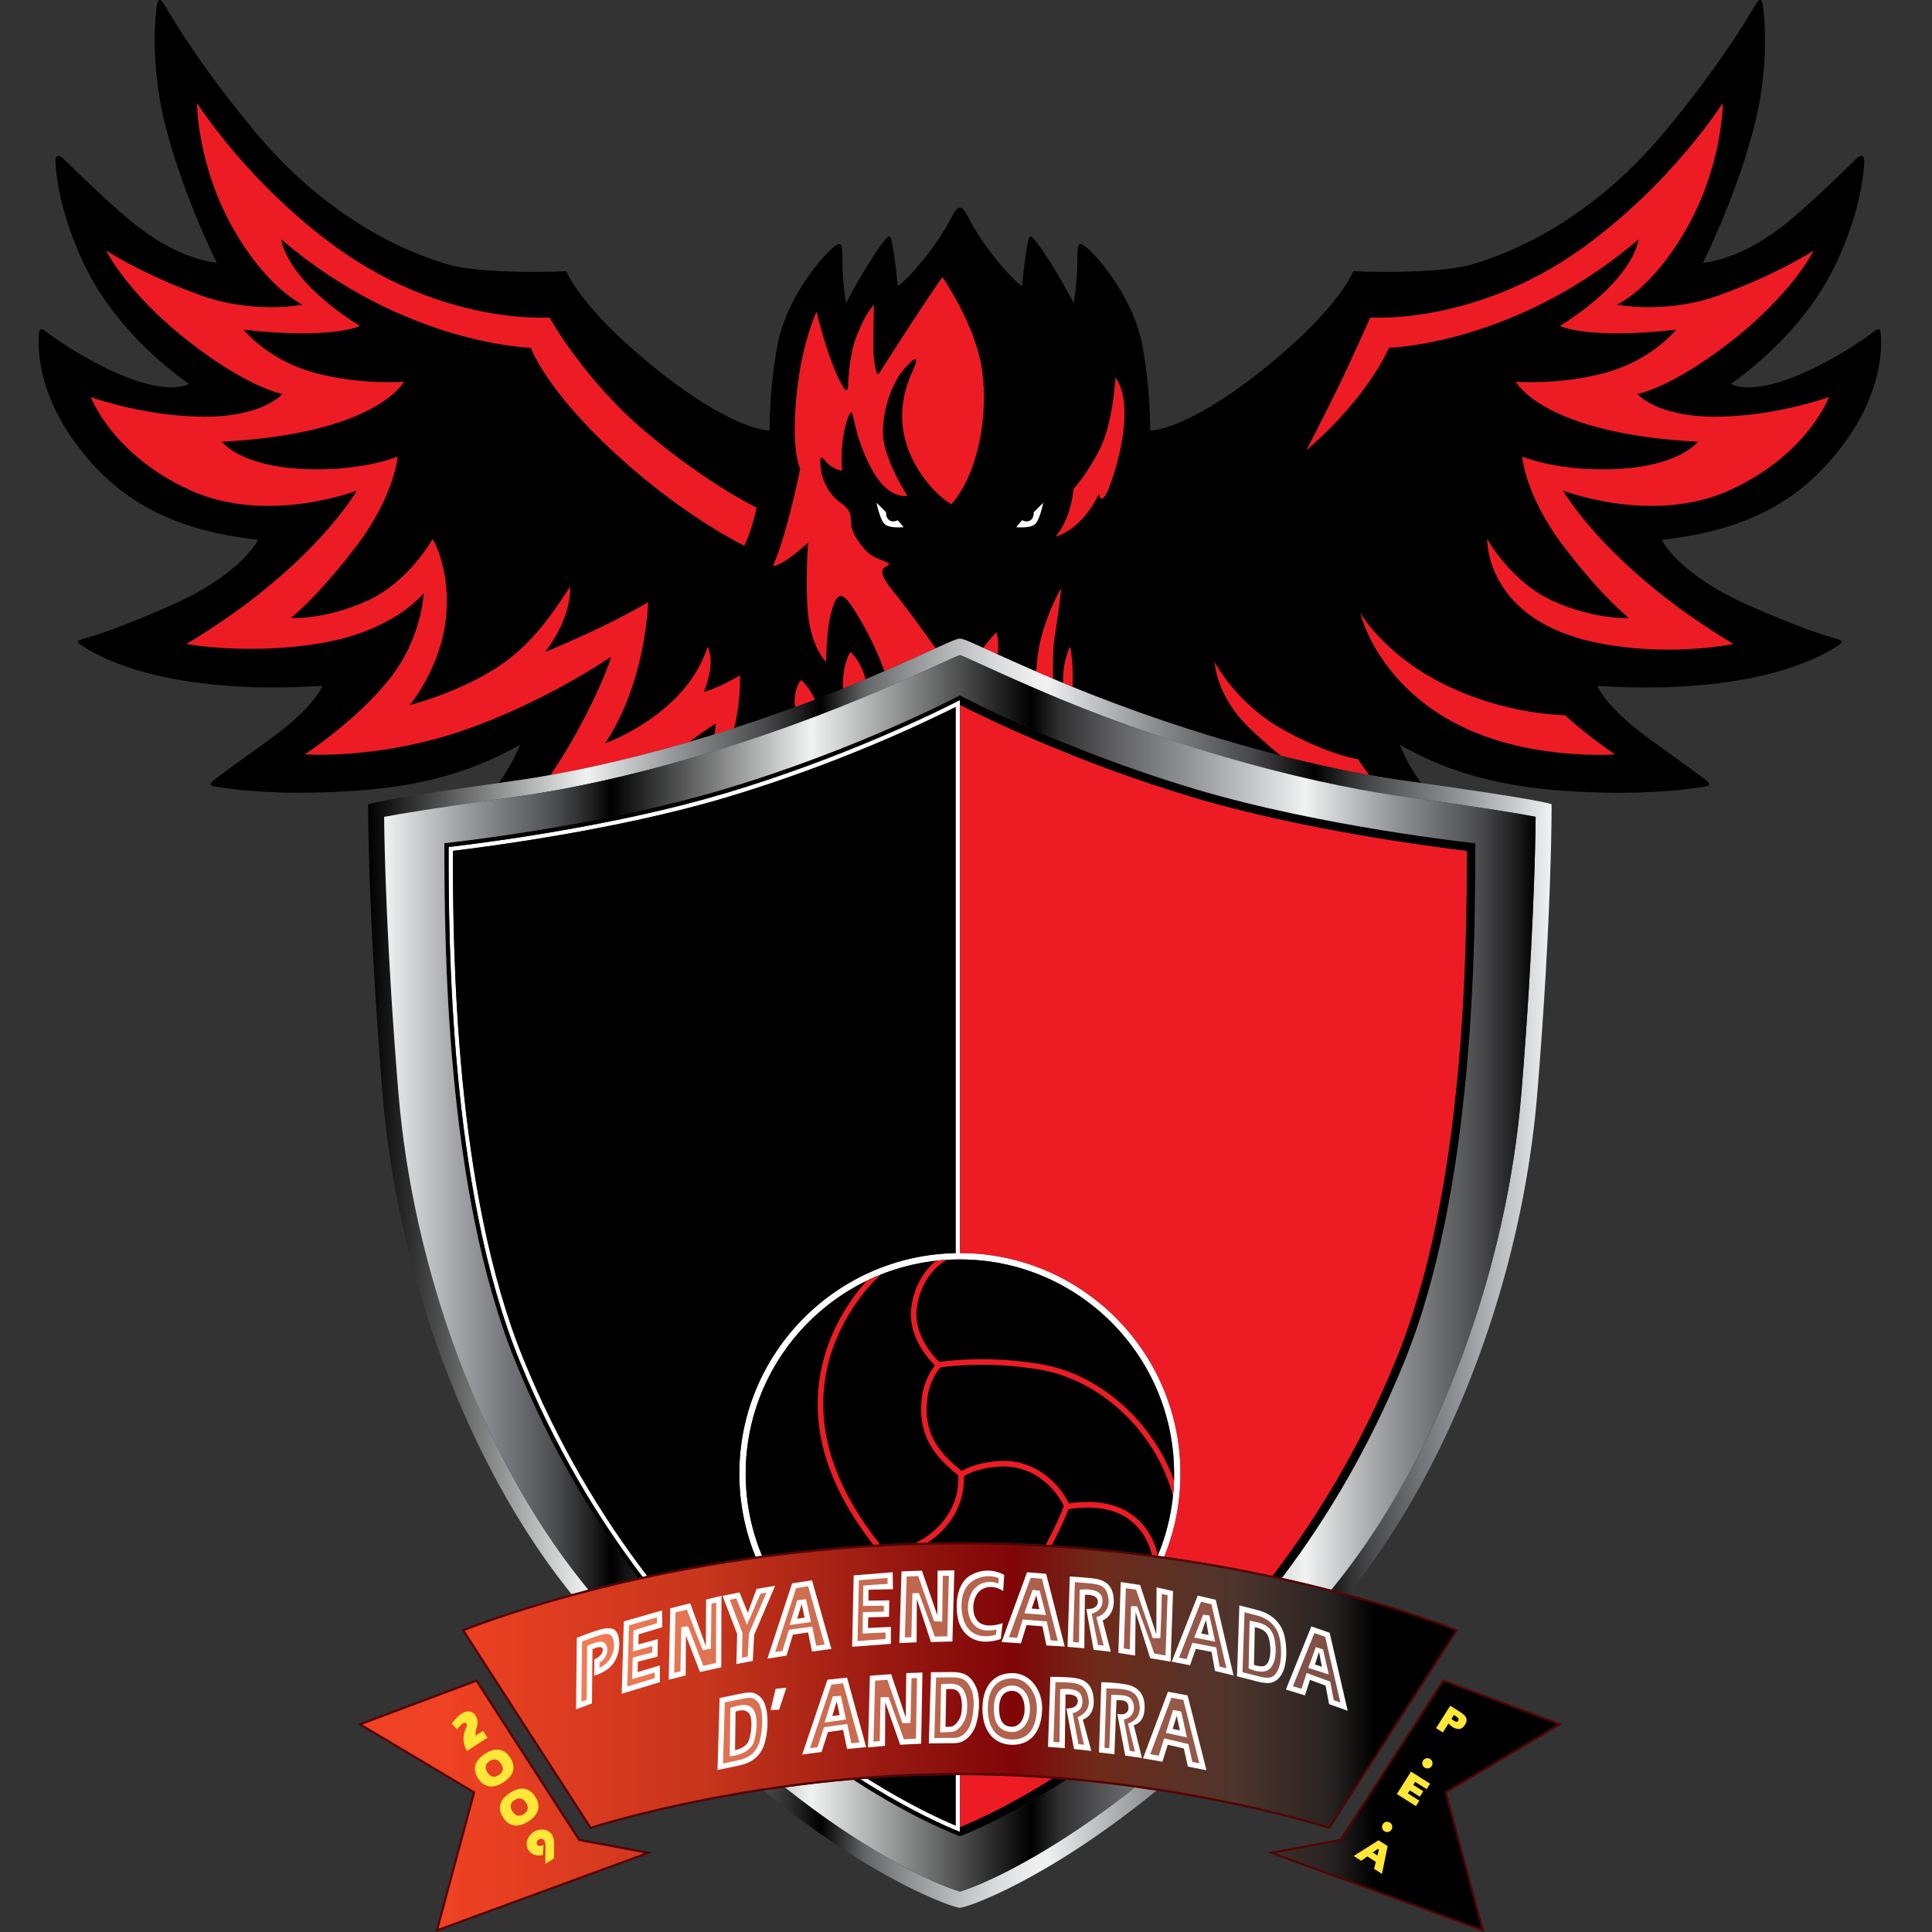
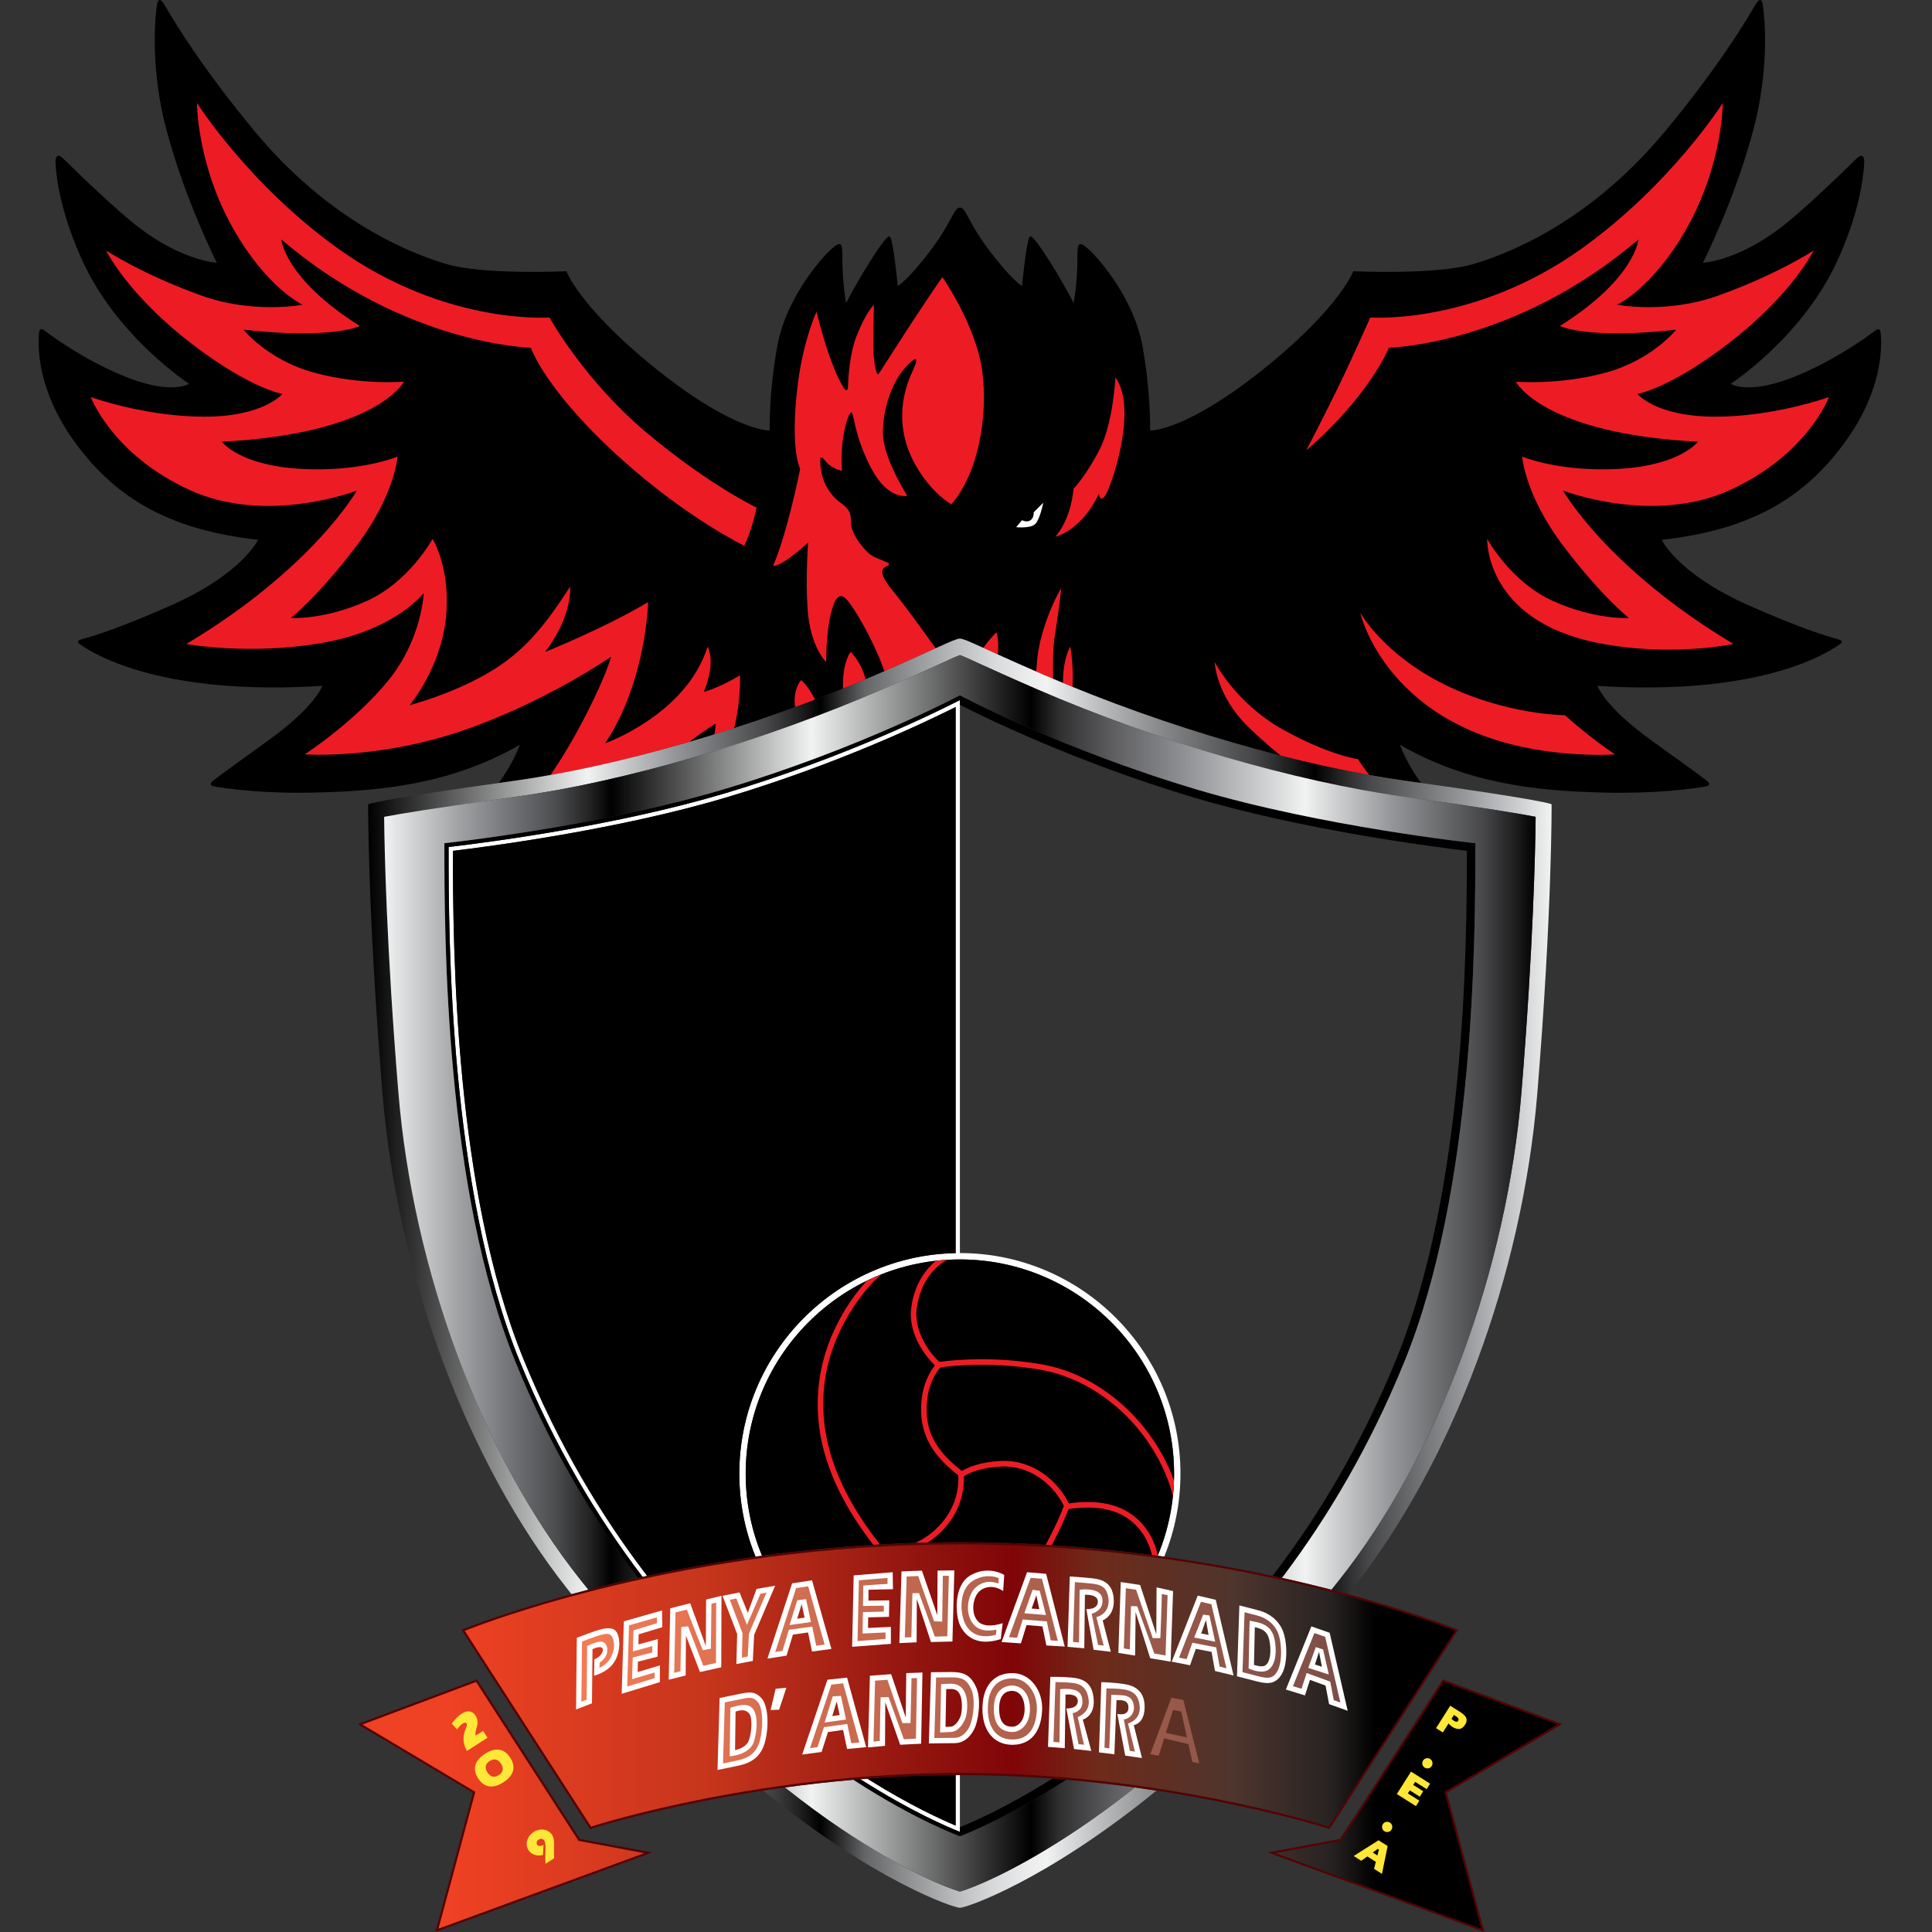
<svg xmlns="http://www.w3.org/2000/svg" width="50" height="50" viewBox="0 0 50 50" fill="none">
  <rect x="0" y="0" width="50" height="50" fill="#333333" stroke="none" />
  <path d="M22.289 46.06C23.594 46.891 24.564 47.298 24.801 47.392L24.842 47.408V45.968V45.941C24.806 45.941 24.769 45.941 24.732 45.941V45.971V47.233L24.731 47.246C24.381 47.1 23.551 46.725 22.471 46.047L22.447 46.033C22.386 46.037 22.325 46.042 22.263 46.047L22.289 46.06Z" fill="white" />
  <path d="M16.619 40.795C15.468 39.283 14.352 37.436 13.443 35.209C11.614 30.723 11.611 24.172 11.61 22.018V21.92L11.707 21.909C12.654 21.797 15.958 21.367 18.75 20.535C21.867 19.607 24.329 18.38 24.792 18.143L24.842 18.117V32.39V32.429C27.99 32.429 30.55 34.99 30.55 38.138C30.55 38.89 30.404 39.609 30.138 40.267L30.131 40.285C30.075 40.278 30.019 40.27 29.962 40.262L29.969 40.246C30.237 39.595 30.386 38.884 30.386 38.138C30.386 35.081 27.9 32.594 24.843 32.594C21.786 32.594 19.299 35.082 19.299 38.138C19.299 38.884 19.448 39.597 19.716 40.247L19.723 40.262C19.667 40.27 19.61 40.278 19.555 40.285L19.548 40.272C19.281 39.612 19.134 38.892 19.134 38.138C19.134 35.027 21.635 32.489 24.733 32.43V32.397V18.296L24.724 18.301C24.018 18.656 21.694 19.774 18.782 20.641C15.951 21.484 12.563 21.919 11.722 22.019C11.723 24.579 11.769 30.807 13.547 35.168C14.459 37.406 15.583 39.257 16.74 40.77L16.749 40.783C16.709 40.792 16.67 40.801 16.631 40.808L16.619 40.795Z" fill="white" />
  <path d="M19.715 40.247C19.446 39.596 19.298 38.884 19.298 38.138C19.298 35.081 21.785 32.594 24.842 32.594C27.899 32.594 30.385 35.082 30.385 38.138C30.385 38.884 30.237 39.595 29.968 40.245L29.96 40.262C29.91 40.255 29.86 40.248 29.81 40.242C28.991 40.134 28.123 40.046 27.216 39.988C27.164 39.984 27.111 39.981 27.058 39.978C26.343 39.936 25.602 39.912 24.84 39.912C24.558 39.912 24.28 39.915 24.004 39.921C23.897 39.924 23.79 39.926 23.683 39.93C23.375 39.94 23.072 39.953 22.772 39.97C22.714 39.973 22.655 39.977 22.597 39.98C21.586 40.041 20.623 40.14 19.719 40.262L19.715 40.247Z" fill="black" />
  <path d="M24.43 32.655C24.405 32.669 23.836 32.992 23.724 33.867C23.657 34.385 23.969 34.926 24.31 35.246L24.345 35.241C24.826 35.179 25.776 35.11 26.935 35.305C28.506 35.569 29.838 36.828 30.375 38.296L30.383 38.319C30.378 38.453 30.369 38.587 30.355 38.719L30.342 38.659C29.886 37.031 28.475 35.709 26.911 35.446C25.778 35.255 24.841 35.322 24.367 35.383L24.34 35.391C24.325 35.405 23.981 35.745 23.981 36.471C23.981 36.495 23.981 36.52 23.982 36.546C24.005 37.275 24.434 37.703 24.892 38.069C25.043 37.979 25.373 37.83 25.922 37.809C26.745 37.778 27.383 38.339 27.661 38.909C27.94 38.864 28.666 38.794 29.211 39.142C29.763 39.493 29.918 40.033 29.959 40.243L29.962 40.263C29.912 40.256 29.862 40.249 29.812 40.243L29.808 40.227C29.759 40.014 29.603 39.562 29.134 39.263C28.629 38.941 27.938 39.01 27.68 39.052L27.653 39.057C27.586 39.236 27.455 39.546 27.224 39.978L27.219 39.99C27.166 39.986 27.114 39.983 27.061 39.98L27.068 39.969C27.331 39.482 27.47 39.143 27.533 38.971L27.523 38.952C27.26 38.431 26.676 37.925 25.928 37.953C25.41 37.973 25.102 38.111 24.966 38.191L24.946 38.205C24.954 38.459 24.914 38.894 24.619 39.327C24.431 39.601 24.215 39.787 24.02 39.913L24.007 39.922C23.899 39.925 23.792 39.928 23.686 39.931L23.704 39.922C23.927 39.821 24.244 39.621 24.5 39.246C24.784 38.832 24.812 38.409 24.8 38.182L24.779 38.164C24.345 37.816 23.865 37.349 23.839 36.552C23.817 35.867 24.085 35.472 24.196 35.339L24.174 35.313C23.835 34.978 23.509 34.421 23.582 33.85C23.667 33.189 24.001 32.815 24.203 32.645L24.218 32.631C24.319 32.62 24.42 32.611 24.521 32.605L24.43 32.655Z" fill="#ED1C24" />
  <path d="M22.637 33.138C22.626 33.148 21.576 34.16 21.352 35.702C21.149 37.094 21.611 38.488 22.763 39.957L22.775 39.971C22.717 39.974 22.658 39.978 22.6 39.981L22.592 39.969C21.36 38.369 21.023 36.969 21.211 35.681C21.394 34.425 22.097 33.52 22.4 33.181L22.426 33.151C22.552 33.089 22.682 33.032 22.814 32.98L22.637 33.138Z" fill="#ED1C24" />
-   <path d="M24.842 18.3V32.39V32.429C27.989 32.429 30.55 34.99 30.55 38.138C30.55 38.89 30.404 39.609 30.138 40.267L30.131 40.285C31.148 40.428 32.087 40.6 32.932 40.782L32.965 40.744C34.115 39.236 35.231 37.392 36.139 35.167C37.917 30.806 37.963 24.579 37.964 22.018C37.122 21.919 33.733 21.484 30.903 20.64C27.797 19.715 25.36 18.505 24.843 18.24V18.3H24.842Z" fill="#ED1C24" />
-   <path d="M24.842 47.289C25.093 47.19 25.993 46.811 27.212 46.047L27.236 46.031C26.471 45.973 25.668 45.94 24.843 45.94L24.842 47.289Z" fill="#ED1C24" />
  <path d="M36.745 20.219C36.388 19.723 36.231 19.276 36.231 19.276C37.976 20.279 39.749 20.471 41.521 20.512C42.865 20.543 43.774 20.417 44.136 20.354C44.251 20.334 44.274 20.287 44.157 20.195C43.973 20.051 43.494 19.704 42.744 19.166C41.521 18.287 41.342 17.751 41.342 17.751C45.425 18.008 47.187 16.98 47.62 16.669C47.696 16.615 47.678 16.574 47.562 16.543C47.266 16.464 46.556 16.244 45.245 15.662C43.417 14.851 43.005 13.972 43.005 13.972C45.148 13.725 46.632 13.011 47.786 11.389C48.708 10.094 48.71 9 48.672 8.613C48.663 8.515 48.614 8.493 48.543 8.547C48.27 8.754 47.512 9.296 46.563 9.699C45.258 10.254 44.791 9.933 44.791 9.933C44.791 9.933 46.632 8.737 47.539 6.773C48.088 5.583 48.219 4.684 48.246 4.231C48.259 4.019 48.176 3.979 48.053 4.099C47.639 4.505 46.666 5.448 46.083 5.893C44.947 6.76 44.072 6.8 44.072 6.8C44.072 6.8 44.915 5.133 45.392 3.301C45.752 1.913 45.701 0.677 45.623 0.138C45.597 -0.042 45.526 -0.046 45.423 0.133C45.124 0.651 44.373 1.863 43.065 3.43C41.307 5.537 39.365 6.471 38.119 6.837C37.163 7.118 35.023 7.02 35.023 7.02C35.023 7.02 34.69 7.92 32.862 9.42C30.719 11.178 29.766 11.142 29.766 11.142C29.766 11.142 29.784 10.135 29.565 8.944C29.345 7.753 28.484 6.727 28.154 6.434C27.825 6.141 27.897 6.434 27.879 6.929C27.861 7.423 27.787 7.845 27.787 7.845C27.53 7.332 26.743 6.013 26.651 6.123C26.56 6.233 26.45 7.405 26.45 7.405C26.45 7.405 26.175 7.24 25.607 6.489C25.039 5.738 25.003 5.372 24.842 5.372C24.682 5.372 24.645 5.738 24.077 6.489C23.509 7.241 23.234 7.405 23.234 7.405C23.234 7.405 23.124 6.233 23.032 6.123C22.941 6.013 22.153 7.332 21.896 7.845C21.896 7.845 21.823 7.424 21.805 6.929C21.787 6.434 21.86 6.141 21.53 6.434C21.201 6.727 20.339 7.753 20.119 8.944C19.898 10.134 19.918 11.142 19.918 11.142C19.918 11.142 18.965 11.178 16.822 9.42C14.994 7.92 14.659 7.02 14.659 7.02C14.659 7.02 12.52 7.118 11.564 6.837C10.318 6.47 8.376 5.536 6.618 3.43C5.311 1.862 4.559 0.65 4.261 0.132C4.158 -0.047 4.086 -0.042 4.06 0.137C3.983 0.676 3.932 1.912 4.292 3.3C4.768 5.132 5.611 6.799 5.611 6.799C5.611 6.799 4.737 6.759 3.601 5.892C3.017 5.447 2.044 4.504 1.63 4.098C1.508 3.978 1.425 4.019 1.437 4.23C1.465 4.683 1.595 5.582 2.145 6.772C3.052 8.737 4.893 9.932 4.893 9.932C4.893 9.932 4.426 10.254 3.121 9.698C2.171 9.295 1.413 8.753 1.141 8.546C1.07 8.492 1.021 8.514 1.011 8.612C0.974 8.999 0.976 10.093 1.897 11.388C3.052 13.009 4.535 13.724 6.679 13.971C6.679 13.971 6.267 14.85 4.439 15.661C3.128 16.243 2.418 16.464 2.121 16.542C2.005 16.573 1.987 16.614 2.063 16.668C2.497 16.98 4.258 18.007 8.342 17.75C8.342 17.75 8.163 18.286 6.94 19.165C6.191 19.704 5.711 20.05 5.527 20.195C5.411 20.286 5.433 20.332 5.548 20.353C5.91 20.416 6.819 20.543 8.163 20.511C9.935 20.47 11.707 20.278 13.453 19.275C13.453 19.275 13.297 19.721 12.941 20.217L12.904 20.264C13.03 20.247 13.16 20.227 13.296 20.209C15.941 19.843 19.467 18.854 22.681 17.461C24.32 16.751 24.664 16.546 24.843 16.526C25.022 16.545 25.366 16.75 27.005 17.461C30.219 18.853 33.745 19.843 36.389 20.209C36.523 20.228 36.653 20.246 36.778 20.264L36.745 20.219Z" fill="black" />
  <path d="M35.358 19.954C35.217 19.768 35.146 19.647 35.146 19.647C35.146 19.647 34.404 19.551 33.195 18.877C31.985 18.204 31.436 17.133 31.436 17.133C31.436 17.133 31.464 17.998 32.316 18.823C32.581 19.079 32.839 19.304 33.068 19.493L33.149 19.558C33.946 19.762 34.715 19.929 35.435 20.058L35.358 19.954Z" fill="#ED1C24" />
  <path d="M27.761 17.668C27.775 17.113 27.699 16.733 27.699 16.733C27.699 16.733 27.52 17.028 27.512 17.58V17.677C27.594 17.712 27.677 17.745 27.76 17.779L27.761 17.668Z" fill="#ED1C24" />
  <path d="M27.254 17.503C27.247 17.264 27.242 16.788 27.302 16.431C27.384 15.937 27.467 15.222 27.467 15.222C27.467 15.222 27.22 15.593 27 16.308C26.88 16.698 26.837 17.047 26.825 17.283L26.815 17.379C26.876 17.406 26.94 17.433 27.005 17.462C27.089 17.498 27.174 17.535 27.258 17.571L27.254 17.503Z" fill="#ED1C24" />
  <path d="M25.494 16.705C25.627 16.517 25.79 16.362 25.79 16.362C25.79 16.362 25.854 16.567 25.828 16.871L25.824 16.939C25.677 16.872 25.553 16.815 25.446 16.767L25.494 16.705Z" fill="#ED1C24" />
  <path d="M24.163 16.705C23.837 16.25 23.389 15.633 23.138 15.332C22.794 14.919 22.753 14.727 22.959 14.645C23.165 14.562 22.67 14.493 22.478 14.315C22.285 14.136 22.024 13.793 22.024 13.532C22.024 13.271 21.983 13.175 21.735 12.996C21.488 12.817 21.282 12.488 21.241 12.117C21.2 11.746 21.255 11.8 21.392 11.965C21.53 12.13 21.791 12.185 21.791 12.185C21.723 11.333 21.97 10.632 22.038 10.674C22.106 10.715 22.106 11.278 22.546 12.117C22.986 12.955 23.481 12.831 23.481 12.831C23.481 12.831 22.849 11.855 22.849 11.196C22.849 10.536 23.11 9.877 23.399 9.547C23.688 9.218 23.811 9.19 23.618 9.603C23.218 10.461 23.275 11.306 23.701 12.048C24.127 12.79 24.621 13.051 24.621 13.051C25.309 12.268 25.583 10.771 25.418 9.589C25.253 8.407 24.388 7.171 24.388 7.171C24.388 7.171 24.099 7.583 23.577 8.38C23.055 9.177 22.766 9.658 22.725 9.686C22.684 9.713 22.602 9.383 22.602 8.958C22.602 8.531 22.616 7.886 22.616 7.886C22.616 7.886 22.396 8.105 22.163 8.71C21.994 9.147 21.954 9.726 21.946 10.015C21.942 10.127 21.876 10.106 21.844 10.054C21.439 9.408 21.133 8.065 21.133 8.065C21.133 8.065 20.796 8.781 20.652 9.906C20.433 11.624 20.708 12.132 20.708 12.132C20.708 12.132 20.391 13.753 20.007 14.646C20.007 14.646 20.186 14.701 20.914 14.042C20.914 14.042 20.845 14.962 20.9 15.76C20.969 16.749 21.381 17.133 21.381 17.133C21.381 17.133 21.381 16.336 21.505 15.87C21.628 15.403 21.752 15.279 21.999 15.622C22.194 15.892 22.6 16.578 22.858 17.287L22.888 17.373C23.517 17.098 23.935 16.907 24.221 16.776L24.163 16.705Z" fill="#ED1C24" />
  <path d="M22.376 17.489C22.312 17.288 22.201 17.055 22.011 16.871C22.011 16.871 21.805 17.147 21.816 17.758L21.818 17.823C22.013 17.744 22.207 17.663 22.401 17.582L22.376 17.489Z" fill="#ED1C24" />
  <path d="M21.073 18.062C20.989 17.905 20.873 17.727 20.734 17.599C20.734 17.599 20.538 17.796 20.569 18.232L20.579 18.3C20.75 18.237 20.921 18.173 21.092 18.109L21.073 18.062Z" fill="#ED1C24" />
  <path d="M18.502 18.933C18.512 18.869 18.519 18.8 18.521 18.726C18.521 18.726 18.249 18.892 17.895 19.158L17.842 19.201C16.578 19.57 15.356 19.859 14.249 20.058L14.287 19.997C14.492 19.699 14.824 19.175 15.211 18.41C15.721 17.401 15.815 16.995 15.815 16.995C15.815 16.995 14.071 18.205 11.9 18.933C9.729 19.66 7.888 19.523 7.888 19.523C7.888 19.523 9.193 18.672 10.059 17.599C10.924 16.527 10.966 15.347 10.966 15.347C10.966 15.347 10.238 16.308 8.342 16.638C6.446 16.968 4.824 16.666 4.824 16.666C8.107 14.701 9.235 12.695 9.235 12.695C9.235 12.695 6.912 13.601 4.905 12.68C2.899 11.76 2.35 10.276 2.35 10.276C2.35 10.276 3.751 10.784 5.29 10.784C6.829 10.784 7.309 10.194 7.309 10.194C7.309 10.194 6.492 10.066 4.987 8.916C3.297 7.625 2.747 6.484 2.747 6.484C2.747 6.484 3.697 7.108 5.221 7.652C6.567 8.133 7.832 7.886 7.832 7.886C7.832 7.886 6.921 7.47 6.045 5.934C5.097 4.272 5.097 2.665 5.097 2.665C5.097 2.665 6.442 4.787 8.765 6.444C11.54 8.423 14.22 8.216 14.22 8.216C14.22 8.216 15.113 9.837 16.734 11.198C18.355 12.557 19.578 13.135 19.578 13.135C19.578 13.135 19.482 13.671 19.261 14.124C19.261 14.124 17.804 13.425 16.102 11.898C14.11 10.112 13.738 8.999 13.738 8.999C13.738 8.999 10.481 8.931 7.28 6.196C7.28 6.196 7.362 7.213 9.313 8.436C9.313 8.436 8.612 8.793 6.304 8.532C6.304 8.532 6.922 9.316 8.132 9.645C9.341 9.974 10.454 9.878 10.454 9.878C10.454 9.878 9.766 11.224 5.741 11.431C5.741 11.431 6.181 12.035 7.747 12.132C9.313 12.228 10.289 11.817 10.289 11.817C10.289 11.817 10.22 12.819 9.217 14.139C8.214 15.458 7.526 15.994 7.526 15.994C7.526 15.994 8.392 16.049 9.491 15.554C10.59 15.059 11.195 13.947 11.195 13.947C11.195 13.947 11.676 14.716 11.539 16.008C11.401 17.299 10.604 18.248 10.604 18.248C10.604 18.248 11.635 17.987 12.596 17.437C13.557 16.887 14.107 16.187 14.753 15.184C14.753 15.184 14.835 15.912 14.107 16.874C14.107 16.874 15.674 16.242 16.773 15.582C16.773 15.582 16.731 17.63 15.66 19.237C15.66 19.237 17.762 18.495 18.311 16.737C18.311 16.737 18.545 17.094 18.215 17.905C18.215 17.905 18.572 17.823 19.15 17.478C19.15 17.478 19.178 18.098 19.013 18.789L19 18.847C18.827 18.902 18.656 18.957 18.485 19.009L18.502 18.933Z" fill="#ED1C24" />
  <path d="M19.547 40.273C19.28 39.613 19.133 38.893 19.133 38.139C19.133 35.028 21.634 32.49 24.731 32.431V32.398V18.297L24.722 18.302C24.016 18.657 21.692 19.775 18.781 20.642C15.95 21.485 12.561 21.919 11.72 22.02C11.721 24.581 11.767 30.808 13.545 35.169C14.457 37.407 15.581 39.258 16.738 40.771L16.747 40.784C17.594 40.603 18.534 40.43 19.553 40.287L19.547 40.273Z" fill="black" />
  <path d="M22.471 46.046C23.55 46.724 24.381 47.098 24.731 47.244L24.732 47.231V45.97V45.94C23.945 45.942 23.18 45.976 22.448 46.031L22.471 46.046Z" fill="black" />
  <path d="M16.619 40.795C15.468 39.283 14.352 37.436 13.443 35.209C11.614 30.723 11.611 24.171 11.61 22.018V21.92L11.707 21.909C12.654 21.797 15.958 21.367 18.749 20.535C21.867 19.607 24.329 18.38 24.792 18.143L24.842 18.117V18.241C25.36 18.506 27.797 19.716 30.902 20.641C33.733 21.484 37.121 21.919 37.963 22.019C37.962 24.579 37.916 30.807 36.138 35.168C35.231 37.393 34.115 39.237 32.964 40.745L32.931 40.782C33.014 40.8 33.096 40.818 33.178 40.836L33.203 40.802C34.354 39.278 35.446 37.444 36.341 35.251C38.165 30.778 38.182 24.351 38.182 21.823C38.182 21.823 34.225 21.401 30.964 20.431C27.455 19.385 24.841 17.994 24.841 17.994C24.841 17.994 22.227 19.386 18.717 20.431C15.456 21.401 11.499 21.823 11.499 21.823C11.499 24.35 11.517 30.777 13.341 35.251C14.24 37.456 15.339 39.297 16.497 40.827L16.503 40.837C16.545 40.827 16.586 40.819 16.629 40.809L16.619 40.795Z" fill="black" />
  <path d="M24.842 47.407L24.801 47.391C24.563 47.297 23.593 46.891 22.289 46.06L22.264 46.045C22.203 46.05 22.143 46.054 22.083 46.06L22.111 46.077C23.716 47.118 24.842 47.523 24.842 47.523C24.842 47.523 25.967 47.117 27.575 46.075L27.597 46.059C27.478 46.048 27.358 46.039 27.236 46.029L27.211 46.045C25.993 46.808 25.093 47.187 24.842 47.287V47.407Z" fill="black" />
  <path d="M29.35 46.276C28.835 46.684 28.366 47.023 27.954 47.302C26.267 48.445 25.117 48.877 24.842 48.954C24.567 48.877 23.417 48.445 21.73 47.302C21.317 47.023 20.848 46.683 20.332 46.275L20.312 46.258C20.122 46.284 19.936 46.312 19.752 46.34L19.775 46.358C22.642 48.692 24.683 49.374 24.842 49.374C25.001 49.374 27.041 48.692 29.909 46.358L29.931 46.341C29.749 46.313 29.562 46.285 29.371 46.259L29.35 46.276ZM15.227 41.142C15.078 41.181 14.932 41.219 14.792 41.257L14.782 41.246C14.752 41.208 14.722 41.17 14.691 41.131C12.1 37.861 10.284 33.016 9.898 28.288C9.512 23.562 9.528 20.814 9.528 20.814C9.528 20.814 9.647 20.714 13.295 20.209C15.94 19.843 19.466 18.854 22.68 17.461C24.319 16.751 24.663 16.546 24.842 16.527C25.021 16.545 25.365 16.75 27.004 17.461C30.218 18.853 33.744 19.843 36.388 20.209C40.037 20.715 40.155 20.814 40.155 20.814C40.155 20.814 40.172 23.562 39.786 28.288C39.4 33.015 37.584 37.861 34.993 41.131L34.892 41.257C34.751 41.219 34.606 41.18 34.456 41.142L34.67 40.875C35.917 39.302 37.011 37.309 37.831 35.112C38.656 32.905 39.19 30.535 39.376 28.256C39.681 24.511 39.734 21.994 39.743 21.14C39.361 21.065 38.453 20.912 36.333 20.618C33.498 20.226 29.95 19.188 26.841 17.841C26.124 17.53 25.65 17.313 25.336 17.171C25.116 17.07 24.934 16.987 24.843 16.954C24.752 16.987 24.57 17.07 24.349 17.172C24.035 17.315 23.561 17.531 22.844 17.842C19.735 19.189 16.186 20.227 13.352 20.619C11.232 20.913 10.325 21.067 9.943 21.141C9.951 21.995 10.003 24.512 10.309 28.256C10.495 30.535 11.029 32.906 11.854 35.113C12.675 37.31 13.768 39.303 15.015 40.876C15.082 40.961 15.149 41.044 15.216 41.127L15.227 41.142Z" fill="url(#paint0_linear_17_244)" />
  <path d="M15.228 41.142C15.623 41.04 16.05 40.937 16.505 40.836L16.498 40.826C15.339 39.297 14.241 37.456 13.342 35.25C11.518 30.777 11.501 24.35 11.501 21.822C11.501 21.822 15.458 21.401 18.718 20.43C22.228 19.384 24.842 17.994 24.842 17.994C24.842 17.994 27.456 19.385 30.965 20.43C34.226 21.401 38.183 21.822 38.183 21.822C38.183 24.349 38.166 30.776 36.342 35.25C35.448 37.444 34.355 39.278 33.204 40.801L33.179 40.835C33.634 40.936 34.06 41.039 34.456 41.141L34.67 40.874C35.916 39.301 37.01 37.308 37.831 35.111C38.655 32.904 39.19 30.533 39.376 28.255C39.681 24.51 39.733 21.993 39.742 21.139C39.36 21.064 38.452 20.91 36.332 20.617C33.498 20.225 29.95 19.187 26.841 17.84C26.123 17.529 25.649 17.312 25.336 17.17C25.115 17.069 24.934 16.986 24.842 16.953C24.751 16.986 24.57 17.069 24.348 17.171C24.035 17.314 23.561 17.53 22.843 17.84C19.734 19.187 16.186 20.226 13.352 20.618C11.232 20.912 10.325 21.066 9.942 21.14C9.951 21.994 10.002 24.511 10.309 28.255C10.494 30.534 11.029 32.905 11.853 35.112C12.675 37.309 13.767 39.302 15.014 40.875C15.082 40.96 15.148 41.044 15.216 41.127L15.228 41.142ZM20.313 46.259C20.872 46.182 21.464 46.114 22.083 46.06L22.111 46.078C23.716 47.118 24.842 47.524 24.842 47.524C24.842 47.524 25.968 47.118 27.575 46.076L27.597 46.059C28.217 46.113 28.811 46.181 29.371 46.258L29.351 46.275C28.836 46.683 28.367 47.022 27.955 47.301C26.268 48.444 25.118 48.876 24.843 48.953C24.568 48.876 23.418 48.444 21.73 47.301C21.318 47.022 20.849 46.682 20.334 46.274L20.313 46.259Z" fill="url(#paint1_linear_17_244)" />
-   <path d="M22.685 13.011C22.685 13.011 22.767 13.437 22.891 13.56C23.014 13.684 23.385 13.643 23.385 13.643L23.234 13.463C23.234 13.463 23.11 13.532 23.014 13.463C22.919 13.395 22.932 13.258 22.932 13.258L22.685 13.011Z" fill="white" />
  <path d="M26.999 13.011C26.999 13.011 26.917 13.437 26.793 13.56C26.67 13.684 26.299 13.643 26.299 13.643L26.45 13.463C26.45 13.463 26.574 13.532 26.67 13.463C26.766 13.395 26.752 13.258 26.752 13.258L26.999 13.011Z" fill="white" />
  <path d="M11.975 42.168L11.945 42.181L15.271 47.338L15.291 47.331C15.334 47.318 19.61 45.938 24.841 45.94C30.072 45.938 34.348 47.318 34.391 47.331L34.41 47.338L37.737 42.181L37.707 42.168C37.652 42.146 32.212 39.913 24.84 39.913C17.468 39.913 12.03 42.146 11.975 42.168Z" fill="#530304" />
  <path d="M12.322 43.469L9.253 44.619C9.253 44.619 12.203 46.375 12.238 46.397C12.228 46.437 11.268 50 11.268 50L16.881 47.942C16.881 47.942 15.03 47.596 15.008 47.592C14.995 47.572 12.344 43.462 12.344 43.462L12.322 43.469Z" fill="#530304" />
  <path d="M37.329 43.48C37.329 43.48 34.689 47.572 34.677 47.591C34.653 47.596 32.804 47.941 32.804 47.941L38.416 50C38.416 50 37.456 46.436 37.446 46.397C37.481 46.376 40.431 44.619 40.431 44.619L37.341 43.461L37.329 43.48Z" fill="#530304" />
  <path d="M33.01 47.959C33.19 48.025 38.239 49.877 38.334 49.912C38.308 49.812 37.381 46.371 37.381 46.371C37.381 46.371 40.209 44.688 40.304 44.63C40.201 44.592 37.403 43.543 37.363 43.527C37.339 43.565 34.709 47.64 34.709 47.64L34.698 47.642C34.698 47.643 33.185 47.926 33.01 47.959ZM9.379 44.631C9.474 44.688 12.302 46.372 12.302 46.372C12.302 46.372 11.375 49.813 11.348 49.913C11.444 49.877 16.493 48.026 16.673 47.96C16.497 47.927 14.973 47.642 14.973 47.642C14.973 47.642 12.343 43.565 12.32 43.529C12.28 43.543 9.482 44.593 9.379 44.631ZM24.842 39.967C31.928 39.967 37.224 42.033 37.657 42.206C37.621 42.262 34.411 47.237 34.389 47.272C34.071 47.17 29.903 45.882 24.842 45.884C19.781 45.882 15.613 47.17 15.296 47.272C15.273 47.237 12.063 42.261 12.028 42.206C12.459 42.033 17.755 39.967 24.842 39.967Z" fill="url(#paint2_linear_17_244)" />
  <path d="M24.488 43.715L24.47 44.692C24.47 44.692 24.539 44.687 24.601 44.687C24.663 44.687 24.766 44.624 24.848 44.446C24.899 44.335 24.911 44.083 24.869 43.927C24.819 43.74 24.707 43.711 24.607 43.711C24.507 43.711 24.488 43.715 24.488 43.715ZM24.609 43.272C24.918 43.272 25.113 43.326 25.268 43.678C25.399 43.973 25.324 44.543 25.206 44.763C25.077 45.005 24.897 45.113 24.705 45.113C24.512 45.113 24.038 45.12 24.038 45.12L24.093 43.278C24.093 43.279 24.299 43.272 24.609 43.272Z" fill="white" />
  <path d="M26.181 43.76C25.995 43.767 25.852 43.897 25.858 44.24C25.866 44.674 26.091 44.687 26.208 44.687C26.324 44.687 26.524 44.557 26.517 44.214C26.511 43.904 26.36 43.753 26.181 43.76ZM26.97 44.265C26.937 44.928 26.58 45.175 26.154 45.154C25.728 45.133 25.414 44.803 25.426 44.19C25.439 43.532 25.816 43.28 26.242 43.301C26.668 43.322 26.995 43.753 26.97 44.265Z" fill="white" />
  <path d="M23.873 43.285L23.839 45.127L23.296 45.154L22.911 44.055L22.904 45.182L22.464 45.223L22.513 43.368L23.063 43.327L23.44 44.446L23.454 43.299L23.873 43.285Z" fill="white" />
  <path d="M21.73 44.385L21.654 44.035L21.538 44.413L21.73 44.385ZM22.417 45.216L21.922 45.264L21.819 44.77L21.428 44.825L21.263 45.34L20.761 45.408L21.414 43.471L21.922 43.416L22.417 45.216Z" fill="white" />
  <path d="M20.823 41.864L20.747 41.514L20.631 41.892L20.823 41.864ZM21.517 42.674L21.015 42.742L20.913 42.248L20.521 42.303L20.356 42.847L19.861 42.925L20.5 40.977L21.015 40.898L21.517 42.674Z" fill="white" />
  <path d="M27.183 43.398L27.123 45.209L27.556 45.243L27.576 43.856C27.576 43.856 27.886 43.815 27.893 44.014C27.901 44.234 27.597 44.214 27.597 44.214L27.796 45.265L28.243 45.314L28.023 44.503C28.023 44.503 28.333 44.42 28.305 43.987C28.278 43.547 28.03 43.444 27.748 43.417C27.466 43.389 27.183 43.398 27.183 43.398Z" fill="white" />
  <path d="M27.686 40.799L27.628 42.62L28.061 42.658L28.078 41.273C28.078 41.273 28.407 41.248 28.412 41.446C28.417 41.666 28.114 41.643 28.114 41.643L28.302 42.696L28.748 42.748L28.537 41.936C28.537 41.936 28.834 41.829 28.825 41.424C28.814 40.984 28.556 40.878 28.275 40.847C27.992 40.817 27.686 40.799 27.686 40.799Z" fill="white" />
  <path d="M29.342 44.646L29.554 45.498L29.121 45.435L28.916 44.356C28.916 44.356 29.197 44.425 29.204 44.205C29.211 43.986 29.025 43.999 28.895 43.999L28.84 45.401L28.441 45.352L28.502 43.534C28.502 43.534 28.819 43.538 29.114 43.587C29.41 43.635 29.629 43.8 29.623 44.191C29.617 44.611 29.342 44.646 29.342 44.646Z" fill="white" />
-   <path d="M30.537 44.784L30.454 44.405L30.349 44.743L30.537 44.784ZM30.221 45.153L30.082 45.594L29.581 45.505L30.227 43.781L30.735 43.877L31.223 45.814L30.742 45.718L30.639 45.252L30.221 45.153Z" fill="white" />
  <path d="M20.074 43.705L19.943 44.254L20.163 44.248L20.351 43.678L20.074 43.705Z" fill="white" />
  <path d="M22.469 41.857L22.464 42.131L23.056 42.104V42.543L22.053 42.619L22.093 40.771L23.103 40.689L23.11 41.128L22.478 41.142L22.475 41.424L23.014 41.417L23.007 41.843L22.469 41.857Z" fill="white" />
  <path d="M23.331 40.668L23.275 42.523L23.722 42.503L23.728 41.382L24.093 42.496L24.649 42.482L24.698 40.641L24.264 40.648L24.258 41.802L23.859 40.648L23.331 40.668Z" fill="white" />
  <path d="M25.989 40.759C25.989 40.759 25.579 40.498 25.11 40.773C24.67 41.031 24.718 41.812 24.856 42.084C25.003 42.377 25.323 42.607 25.9 42.419L25.949 42.007C25.949 42.007 25.612 42.133 25.392 42.021C25.189 41.918 25.131 41.589 25.248 41.324C25.364 41.058 25.695 40.989 25.962 41.177L25.989 40.759Z" fill="white" />
  <path d="M26.978 42.09L27.081 42.585L27.555 42.612L27.074 40.73L26.58 40.689L25.92 42.496L26.421 42.53L26.567 42.057L26.978 42.09ZM26.699 41.629L26.82 41.286L26.897 41.645L26.699 41.629Z" fill="white" />
  <path d="M29.005 40.943L28.943 42.777L29.376 42.846L29.39 41.72L29.767 42.914L30.296 43.004L30.359 41.177L29.932 41.081L29.925 42.296L29.506 41.019L29.005 40.943Z" fill="white" />
  <path d="M31.356 42.751L31.443 43.245L31.924 43.361L31.464 41.403L30.997 41.294L30.324 43.004L30.798 43.097L30.948 42.672L31.356 42.751ZM31.087 42.274L31.21 41.925L31.278 42.311L31.087 42.274Z" fill="white" />
  <path d="M34.211 43.135L34.136 42.75L34.031 43.077L34.211 43.135ZM33.902 43.475L33.772 43.877L33.278 43.725L33.938 42.091L34.411 42.256L34.878 44.275L34.397 44.103L34.305 43.623L33.902 43.475Z" fill="white" />
  <path d="M17.346 41.623L17.306 43.471L17.745 43.361L17.752 42.331L18.116 43.272L18.666 43.149L18.672 41.3L18.274 41.396L18.267 42.599L17.862 41.492L17.346 41.623Z" fill="white" />
  <path d="M16.509 43.004L16.502 43.272L17.078 43.1V43.533L16.089 43.835L16.145 41.96L17.134 41.678L17.141 42.111L16.529 42.296L16.522 42.557L17.024 42.42L17.017 42.874L16.509 43.004Z" fill="white" />
  <path d="M15.334 42.681L15.32 44.082L14.908 44.24L14.928 42.385C15.368 42.227 15.746 42.047 15.918 42.192C16.055 42.309 16.083 42.73 15.89 43.024C15.718 43.285 15.375 43.367 15.375 43.367L15.382 42.941C15.382 42.941 15.533 42.893 15.587 42.762C15.643 42.633 15.547 42.578 15.334 42.681Z" fill="white" />
  <path d="M18.7 41.3L19.078 42.289L19.057 43.066L19.483 42.984L19.517 42.31L20.06 41.039L19.579 41.121L19.353 41.74L19.139 41.211L18.7 41.3Z" fill="white" />
  <path d="M19.037 44.296L19.023 45.292C19.023 45.292 19.291 45.25 19.373 45.059C19.455 44.866 19.478 44.465 19.395 44.356C19.314 44.245 19.195 44.241 19.037 44.296ZM19.71 43.952C19.859 44.117 19.916 44.591 19.806 45.051C19.696 45.511 19.38 45.634 19.133 45.69C18.885 45.745 18.569 45.806 18.569 45.806L18.624 43.944C18.624 43.944 18.885 43.889 19.126 43.841C19.366 43.794 19.528 43.751 19.71 43.952Z" fill="white" />
  <path d="M32.474 42.111L32.453 43.087C32.453 43.087 32.646 43.155 32.735 43.107C32.86 43.04 32.9 42.798 32.866 42.537C32.831 42.276 32.742 42.166 32.474 42.111ZM32.577 41.678C32.838 41.746 33.078 41.919 33.195 42.193C33.312 42.468 33.339 43.052 33.167 43.334C32.995 43.615 32.769 43.574 32.522 43.513C32.274 43.451 32.013 43.382 32.013 43.382L32.075 41.548C32.075 41.548 32.316 41.61 32.577 41.678Z" fill="white" />
  <path d="M32.34 41.943L32.502 41.976C32.819 42.041 32.959 42.193 33.002 42.519C33.048 42.87 32.973 43.136 32.801 43.228C32.667 43.3 32.466 43.237 32.407 43.216L32.314 43.182L32.336 42.108L32.34 41.943ZM32.155 43.276C32.287 43.31 32.556 43.379 32.556 43.379C32.812 43.443 32.935 43.451 33.051 43.263C33.122 43.147 33.154 42.954 33.154 42.759C33.154 42.568 33.124 42.374 33.07 42.248C32.98 42.035 32.788 41.876 32.544 41.812C32.544 41.812 32.357 41.764 32.209 41.725C32.198 41.987 32.161 43.101 32.155 43.276ZM18.884 45.453L18.901 44.198C19.121 44.127 19.361 44.064 19.488 44.227C19.634 44.415 19.584 44.864 19.506 45.089C19.428 45.312 19.149 45.432 18.884 45.453ZM18.758 44.058C18.753 44.232 18.719 45.37 18.712 45.638C18.877 45.603 19.102 45.556 19.102 45.556C19.333 45.505 19.58 45.401 19.672 45.019C19.71 44.859 19.726 44.7 19.726 44.559C19.726 44.306 19.68 44.126 19.616 44.053C19.483 43.899 19.381 43.931 19.152 43.977C19.153 43.977 18.89 44.03 18.758 44.058ZM19.331 42.052C19.264 41.886 19.099 41.476 19.056 41.368C18.992 41.382 18.965 41.387 18.887 41.403C18.97 41.62 19.216 42.267 19.216 42.267C19.216 42.267 19.205 42.691 19.2 42.9C19.273 42.886 19.295 42.881 19.352 42.87C19.36 42.718 19.382 42.28 19.382 42.28C19.382 42.28 19.703 41.529 19.835 41.218C19.758 41.231 19.724 41.237 19.681 41.245L19.331 42.052ZM15.518 43.029C15.517 43.073 15.517 43.098 15.515 43.166C15.604 43.121 15.707 43.051 15.775 42.949C15.859 42.819 15.903 42.668 15.89 42.543C15.856 42.206 15.686 42.271 15.455 42.34C15.363 42.368 15.118 42.462 15.063 42.482C15.062 42.633 15.049 43.737 15.046 44.04C15.113 44.014 15.137 44.005 15.182 43.988C15.183 43.825 15.195 42.595 15.195 42.595C15.428 42.492 15.584 42.446 15.661 42.533C15.741 42.62 15.77 42.862 15.518 43.029ZM16.279 42.065C16.274 42.225 16.241 43.358 16.232 43.648C16.446 43.583 16.816 43.47 16.941 43.431C16.941 43.379 16.941 43.356 16.941 43.284C16.771 43.335 16.358 43.457 16.358 43.457L16.374 42.896C16.374 42.896 16.75 42.799 16.88 42.767C16.881 42.708 16.882 42.681 16.883 42.6C16.734 42.641 16.379 42.739 16.379 42.739L16.395 42.193C16.395 42.193 16.862 42.051 17.002 42.009C17.001 41.955 17.001 41.931 16.999 41.859C16.792 41.918 16.406 42.028 16.279 42.065ZM17.807 42.088C17.807 42.088 18.135 42.939 18.201 43.111C18.31 43.087 18.426 43.061 18.529 43.038C18.53 42.863 18.534 41.743 18.535 41.475C18.475 41.49 18.459 41.493 18.412 41.505C18.411 41.683 18.398 42.67 18.398 42.67L18.188 42.706C18.188 42.706 17.844 41.842 17.776 41.656C17.671 41.682 17.575 41.707 17.482 41.73C17.479 41.897 17.454 43.018 17.448 43.293C17.525 43.274 17.551 43.267 17.609 43.252C17.61 43.081 17.633 42.109 17.633 42.109L17.807 42.088ZM34.053 42.626L34.241 42.688L34.39 43.336L33.858 43.165L34.053 42.626ZM33.461 43.638C33.553 43.666 33.598 43.679 33.683 43.705C33.721 43.587 33.816 43.297 33.816 43.297L34.426 43.52C34.426 43.52 34.498 43.891 34.518 44C34.562 44.016 34.604 44.03 34.689 44.061C34.605 43.698 34.323 42.479 34.295 42.36C34.224 42.335 34.124 42.3 34.017 42.263C33.939 42.452 33.548 43.423 33.461 43.638ZM31.081 41.454C31.181 41.477 31.271 41.499 31.35 41.517C31.381 41.651 31.663 42.847 31.74 43.175C31.652 43.153 31.616 43.144 31.564 43.131C31.543 43.012 31.475 42.633 31.475 42.633L30.858 42.513C30.858 42.513 30.752 42.817 30.709 42.938C30.636 42.924 30.6 42.917 30.512 42.9C30.606 42.664 31.013 41.63 31.081 41.454ZM31.3 41.809L31.139 41.786L30.906 42.379L31.449 42.486L31.3 41.809ZM29.402 41.142C29.329 41.131 29.249 41.119 29.137 41.102C29.129 41.343 29.091 42.468 29.084 42.661C29.146 42.67 29.168 42.674 29.24 42.686C29.242 42.452 29.27 41.566 29.27 41.566L29.43 41.571C29.43 41.571 29.828 42.654 29.872 42.793C29.949 42.806 30.043 42.822 30.164 42.843C30.172 42.598 30.21 41.467 30.217 41.285C30.16 41.273 30.139 41.268 30.068 41.252C30.066 41.504 30.03 42.395 30.03 42.395H29.833C29.834 42.395 29.449 41.283 29.402 41.142ZM26.673 40.834C26.771 40.842 26.873 40.851 26.966 40.858C27.005 41.012 27.305 42.184 27.376 42.464C27.289 42.459 27.257 42.457 27.194 42.453C27.167 42.325 27.091 41.962 27.091 41.962L26.468 41.911C26.468 41.911 26.361 42.259 26.322 42.385C26.25 42.38 26.209 42.377 26.112 42.37C26.209 42.107 26.615 40.992 26.673 40.834ZM26.907 41.168L26.724 41.145L26.509 41.751L27.07 41.797L26.907 41.168ZM25.774 42.309C25.779 42.267 25.782 42.235 25.789 42.175C25.642 42.203 25.476 42.219 25.328 42.144C25.066 42.011 24.971 41.61 25.121 41.268C25.19 41.112 25.318 41 25.482 40.955C25.597 40.923 25.722 40.942 25.84 40.98C25.845 40.917 25.844 40.883 25.846 40.841C25.727 40.791 25.474 40.737 25.186 40.906C24.828 41.116 24.829 41.703 24.978 42.022C25.081 42.227 25.305 42.432 25.774 42.309ZM23.763 40.788C23.669 40.792 23.574 40.795 23.464 40.8C23.458 41.003 23.424 42.146 23.417 42.378C23.491 42.375 23.516 42.374 23.586 42.37C23.587 42.167 23.614 41.231 23.614 41.231H23.784C23.784 41.231 24.139 42.193 24.192 42.355C24.288 42.352 24.399 42.35 24.515 42.347C24.52 42.141 24.55 41.005 24.556 40.78C24.487 40.781 24.467 40.782 24.401 40.782C24.4 40.992 24.384 41.968 24.384 41.968L24.173 41.959C24.173 41.96 23.818 40.951 23.763 40.788ZM22.228 40.898C22.224 41.094 22.199 42.234 22.193 42.471C22.379 42.457 22.758 42.428 22.917 42.416C22.917 42.347 22.917 42.322 22.917 42.248C22.753 42.255 22.324 42.275 22.324 42.275L22.332 41.722C22.332 41.722 22.721 41.713 22.872 41.708C22.872 41.643 22.873 41.624 22.874 41.555C22.72 41.557 22.335 41.562 22.335 41.562L22.342 41.034C22.342 41.034 22.802 40.997 22.97 40.993C22.969 40.927 22.968 40.907 22.968 40.837C22.785 40.852 22.387 40.885 22.228 40.898ZM30.57 44.294L30.717 44.964L30.172 44.846L30.358 44.253L30.57 44.294ZM29.769 45.398C29.865 45.415 29.909 45.423 29.988 45.437C30.028 45.311 30.128 44.988 30.128 44.988L30.756 45.137C30.756 45.137 30.832 45.484 30.858 45.599C30.912 45.61 30.949 45.618 31.038 45.636C30.957 45.318 30.659 44.132 30.625 43.995C30.538 43.978 30.423 43.957 30.316 43.937C30.251 44.109 29.858 45.16 29.769 45.398ZM28.624 41.163C28.558 41.041 28.426 41.002 28.258 40.984C28.099 40.967 27.933 40.954 27.818 40.945C27.811 41.168 27.776 42.289 27.769 42.494C27.834 42.5 27.855 42.502 27.925 42.508C27.927 42.271 27.941 41.145 27.941 41.145C27.941 41.145 28.079 41.113 28.267 41.149C28.455 41.185 28.543 41.282 28.532 41.46C28.519 41.703 28.253 41.763 28.253 41.763C28.288 41.956 28.392 42.433 28.418 42.571C28.468 42.577 28.491 42.58 28.563 42.588C28.506 42.372 28.374 41.852 28.374 41.852C28.761 41.739 28.725 41.35 28.624 41.163ZM20.86 41.385L20.988 41.979L20.434 42.057L20.633 41.415L20.86 41.385ZM20.604 41.1C20.561 41.231 20.167 42.432 20.062 42.755C20.154 42.74 20.196 42.734 20.25 42.726C20.286 42.607 20.415 42.18 20.415 42.18L21.021 42.096C21.021 42.096 21.095 42.451 21.123 42.591C21.206 42.58 21.248 42.574 21.341 42.561C21.275 42.325 20.968 41.239 20.916 41.054C20.805 41.069 20.689 41.088 20.604 41.1ZM21.763 43.889L21.895 44.501L21.341 44.579L21.551 43.902L21.763 43.889ZM21.516 43.598C21.47 43.733 21.069 44.924 20.962 45.242C21.059 45.23 21.102 45.223 21.158 45.216C21.195 45.099 21.323 44.7 21.323 44.7L21.927 44.616C21.927 44.616 22.003 44.978 22.031 45.115C22.109 45.108 22.148 45.104 22.241 45.095C22.173 44.851 21.87 43.744 21.82 43.564C21.713 43.577 21.602 43.589 21.516 43.598ZM23.392 45.012C23.488 45.006 23.592 45.001 23.704 44.996C23.708 44.793 23.729 43.655 23.733 43.428C23.669 43.43 23.652 43.43 23.59 43.432C23.587 43.638 23.564 44.593 23.564 44.593H23.353C23.353 44.593 23.023 43.639 22.966 43.472C22.866 43.48 22.758 43.487 22.647 43.496C22.642 43.693 22.612 44.831 22.606 45.072C22.68 45.065 22.702 45.063 22.768 45.057C22.769 44.859 22.79 43.925 22.79 43.925L22.996 43.921C22.996 43.92 23.335 44.851 23.392 45.012ZM26.478 43.736C26.556 43.808 26.649 43.95 26.655 44.209C26.661 44.464 26.568 44.614 26.49 44.694C26.409 44.776 26.306 44.824 26.208 44.824C25.892 44.824 25.728 44.629 25.72 44.243C25.709 43.683 26.066 43.626 26.176 43.622C26.289 43.618 26.396 43.659 26.478 43.736ZM26.833 44.258C26.845 44.018 26.769 43.791 26.625 43.632C26.516 43.512 26.382 43.445 26.236 43.438C26.107 43.432 25.922 43.453 25.78 43.586C25.642 43.715 25.57 43.919 25.565 44.193C25.554 44.691 25.777 44.999 26.161 45.017C26.574 45.038 26.807 44.775 26.833 44.258ZM24.356 43.584L24.608 43.574C24.812 43.574 24.945 43.68 25.002 43.89C25.052 44.075 25.038 44.361 24.972 44.504C24.88 44.705 24.741 44.824 24.601 44.824L24.33 44.835L24.356 43.584ZM24.226 43.414C24.22 43.621 24.186 44.757 24.18 44.98C24.357 44.979 24.704 44.975 24.704 44.975C24.897 44.975 25.017 44.824 25.085 44.698C25.148 44.578 25.199 44.321 25.199 44.085C25.199 43.95 25.182 43.823 25.143 43.732C25.014 43.441 24.875 43.409 24.608 43.409C24.608 43.41 24.371 43.412 24.226 43.414ZM27.931 43.802C28.032 43.894 28.038 44.131 27.96 44.221C27.866 44.332 27.759 44.334 27.759 44.334C27.795 44.528 27.885 44.999 27.911 45.138C27.962 45.143 27.984 45.146 28.056 45.153C28.008 44.976 27.93 44.586 27.891 44.441C28.18 44.308 28.217 44.098 28.148 43.859C28.088 43.654 27.952 43.573 27.734 43.551C27.578 43.536 27.422 43.532 27.315 43.532C27.308 43.741 27.27 44.873 27.263 45.081C27.329 45.086 27.35 45.088 27.419 45.093L27.437 43.717C27.439 43.718 27.778 43.664 27.931 43.802ZM28.762 43.86L28.709 45.247C28.65 45.24 28.637 45.238 28.584 45.231C28.59 45.031 28.627 43.913 28.634 43.695C28.751 43.701 28.927 43.696 29.094 43.723C29.309 43.758 29.425 43.854 29.471 44.025C29.547 44.304 29.457 44.513 29.193 44.604C29.193 44.604 29.314 45.099 29.373 45.332C29.306 45.323 29.285 45.32 29.24 45.313C29.215 45.181 29.125 44.712 29.084 44.498C29.235 44.486 29.364 44.341 29.345 44.163C29.327 43.984 29.244 43.889 29.048 43.874C28.863 43.86 28.762 43.86 28.762 43.86Z" fill="url(#paint3_linear_17_244)" />
  <path d="M12.673 45.575C12.575 45.637 12.527 45.734 12.614 45.87C12.7 46.006 12.81 46.002 12.907 45.94C13.005 45.878 13.053 45.78 12.966 45.645C12.88 45.509 12.77 45.511 12.673 45.575ZM13.206 45.49C13.382 45.764 13.257 45.979 13.027 46.127C12.797 46.274 12.549 46.298 12.374 46.024C12.198 45.75 12.323 45.535 12.553 45.387C12.783 45.239 13.03 45.216 13.206 45.49Z" fill="#FFE738" />
-   <path d="M13.319 46.584C13.222 46.647 13.173 46.744 13.261 46.88C13.347 47.016 13.457 47.012 13.555 46.95C13.652 46.888 13.701 46.79 13.613 46.654C13.526 46.519 13.417 46.522 13.319 46.584ZM13.853 46.5C14.028 46.775 13.904 46.99 13.674 47.138C13.444 47.285 13.196 47.309 13.02 47.035C12.845 46.761 12.969 46.545 13.199 46.398C13.429 46.25 13.677 46.225 13.853 46.5Z" fill="#FFE738" />
  <path d="M14.341 48.091L14.117 48.236C14.117 48.236 14.109 48.028 14.116 47.877C14.123 47.726 14.11 47.648 14.062 47.607C14.026 47.576 13.983 47.582 13.937 47.611C13.891 47.641 13.875 47.697 13.901 47.737C13.927 47.778 13.983 47.788 14.065 47.747L14.053 48.005C13.908 48.047 13.754 48.001 13.677 47.881C13.581 47.731 13.64 47.521 13.81 47.412C13.938 47.33 14.096 47.326 14.202 47.4C14.347 47.5 14.341 47.635 14.338 47.8C14.335 47.965 14.341 48.091 14.341 48.091Z" fill="#FFE738" />
  <path d="M11.692 44.605L11.825 44.754C11.825 44.754 11.916 44.642 11.971 44.607C12.068 44.546 12.109 44.611 12.064 44.711C11.977 44.905 11.963 45.113 12.085 45.313L12.617 44.972L12.503 44.795L12.314 44.916C12.314 44.916 12.282 44.866 12.336 44.712C12.389 44.558 12.35 44.403 12.234 44.325C12.06 44.204 11.826 44.416 11.692 44.605Z" fill="#FFE738" />
  <path d="M37.627 44.384L37.564 44.483C37.564 44.483 37.69 44.607 37.734 44.537C37.778 44.468 37.698 44.425 37.627 44.384ZM37.489 44.602L37.341 44.836L37.165 44.725L37.532 44.144L37.776 44.298C37.923 44.391 38.017 44.483 37.91 44.643C37.868 44.707 37.81 44.75 37.744 44.746C37.587 44.737 37.489 44.602 37.489 44.602Z" fill="#FFE738" />
  <path d="M37.053 45.705C37.014 45.767 36.932 45.785 36.87 45.746C36.808 45.708 36.79 45.625 36.828 45.563C36.867 45.501 36.95 45.483 37.012 45.522C37.074 45.561 37.092 45.644 37.053 45.705Z" fill="#FFE738" />
  <path d="M36.012 47.351C35.973 47.413 35.891 47.432 35.829 47.393C35.767 47.354 35.749 47.272 35.788 47.209C35.826 47.147 35.909 47.129 35.971 47.168C36.033 47.208 36.051 47.289 36.012 47.351Z" fill="#FFE738" />
  <path d="M36.511 46.351C36.624 46.422 36.744 46.498 36.744 46.498L36.833 46.357L36.603 46.212L36.574 46.194L36.624 46.114C36.752 46.194 36.922 46.302 36.922 46.302L37.011 46.161L36.517 45.849L36.15 46.43L36.644 46.742L36.733 46.602C36.733 46.602 36.562 46.493 36.435 46.413L36.484 46.334L36.511 46.351Z" fill="#FFE738" />
  <path d="M35.561 48.366L35.765 48.496L35.912 47.776L35.676 47.626L35.034 48.033L35.228 48.157L35.386 48.044L35.606 48.184L35.561 48.366ZM35.648 48.019L35.527 47.942C35.527 47.942 35.628 47.871 35.658 47.849C35.672 47.858 35.672 47.858 35.685 47.866C35.677 47.904 35.648 48.019 35.648 48.019Z" fill="#FFE738" />
  <path d="M41.343 16.637C43.23 17.016 44.861 16.665 44.861 16.665C41.577 14.7 40.45 12.694 40.45 12.694C40.45 12.694 42.772 13.601 44.778 12.68C46.783 11.76 47.333 10.276 47.333 10.276C47.333 10.276 45.932 10.784 44.393 10.784C42.854 10.784 42.374 10.194 42.374 10.194C42.374 10.194 43.191 10.066 44.696 8.916C46.386 7.625 46.936 6.484 46.936 6.484C46.936 6.484 45.986 7.108 44.462 7.652C43.116 8.133 41.851 7.886 41.851 7.886C41.851 7.886 42.762 7.47 43.638 5.934C44.586 4.272 44.586 2.665 44.586 2.665C44.586 2.665 43.241 4.787 40.918 6.444C38.143 8.423 35.463 8.216 35.463 8.216C35.463 8.216 34.997 9.274 34.612 10.062C34.227 10.849 33.806 11.656 33.806 11.656C35.455 10.227 35.945 8.999 35.945 8.999C35.945 8.999 39.202 8.931 42.403 6.196C42.403 6.196 42.321 7.213 40.37 8.436C40.37 8.436 41.071 8.793 43.379 8.532C43.379 8.532 42.761 9.316 41.551 9.645C40.342 9.974 39.229 9.878 39.229 9.878C39.229 9.878 39.917 11.224 43.942 11.431C43.942 11.431 43.502 12.035 41.936 12.132C40.37 12.228 39.394 11.817 39.394 11.817C39.394 11.817 39.463 12.819 40.466 14.139C41.469 15.458 42.157 15.994 42.157 15.994C42.157 15.994 41.291 16.049 40.191 15.554C39.093 15.059 38.488 13.947 38.488 13.947C38.488 13.947 38.421 16.051 41.343 16.637Z" fill="#ED1C24" />
  <path d="M40.119 19.453C41.126 19.581 41.796 19.523 41.796 19.523C41.796 19.523 41.172 19.116 40.5 18.51C40.5 18.51 38.993 18.506 37.399 17.723C35.805 16.94 35.201 15.855 35.201 15.855C35.201 15.855 35.886 18.915 40.119 19.453Z" fill="#ED1C24" />
  <path d="M28.867 9.768C28.867 9.768 28.812 10.922 28.469 11.609C28.125 12.296 27.781 12.653 27.781 12.653C27.781 12.653 27.74 13.395 27.314 13.89C27.314 13.89 27.988 13.738 28.441 12.777C28.441 12.777 28.455 13.01 28.592 12.845C28.73 12.68 29.472 10.606 28.867 9.768Z" fill="#ED1C24" />
  <defs>
    <linearGradient id="paint0_linear_17_244" x1="9.527" y1="32.951" x2="40.156" y2="32.951" gradientUnits="userSpaceOnUse">
      <stop />
      <stop offset="0.185" stop-color="#F1F2F2" />
      <stop offset="0.213" stop-color="#CCCECF" />
      <stop offset="0.259" stop-color="#949699" />
      <stop offset="0.301" stop-color="#6A6C6E" />
      <stop offset="0.336" stop-color="#48484A" />
      <stop offset="0.365" stop-color="#1F1F20" />
      <stop offset="0.382" />
      <stop offset="0.42" stop-color="#656668" />
      <stop offset="0.461" stop-color="#949698" />
      <stop offset="0.498" stop-color="#BBBDBF" />
      <stop offset="0.53" stop-color="#D8DADB" />
      <stop offset="0.556" stop-color="#EBEBEC" />
      <stop offset="0.573" stop-color="#F1F2F2" />
      <stop offset="0.617" stop-color="#BCBEC0" />
      <stop offset="0.665" stop-color="#8B8D8F" />
      <stop offset="0.71" stop-color="#656668" />
      <stop offset="0.749" stop-color="#454547" />
      <stop offset="0.78" stop-color="#1D1C1D" />
      <stop offset="0.8" />
      <stop offset="0.818" stop-color="#1F1F20" />
      <stop offset="0.846" stop-color="#48484A" />
      <stop offset="0.883" stop-color="#6A6C6E" />
      <stop offset="0.925" stop-color="#949699" />
      <stop offset="0.972" stop-color="#CCCED0" />
      <stop offset="1" stop-color="#F1F2F2" />
    </linearGradient>
    <linearGradient id="paint1_linear_17_244" x1="9.941" y1="32.953" x2="39.742" y2="32.953" gradientUnits="userSpaceOnUse">
      <stop stop-color="#F1F2F2" />
      <stop offset="0.012" stop-color="#E1E2E3" />
      <stop offset="0.064" stop-color="#A1A3A5" />
      <stop offset="0.11" stop-color="#727376" />
      <stop offset="0.149" stop-color="#4C4D4F" />
      <stop offset="0.179" stop-color="#222223" />
      <stop offset="0.197" />
      <stop offset="0.371" stop-color="#F1F2F2" />
      <stop offset="0.562" />
      <stop offset="0.586" stop-color="#2F2F30" />
      <stop offset="0.633" stop-color="#5E5E61" />
      <stop offset="0.698" stop-color="#919396" />
      <stop offset="0.778" stop-color="#DBDCDD" />
      <stop offset="0.8" stop-color="#F1F2F2" />
      <stop offset="0.828" stop-color="#CCCECF" />
      <stop offset="0.875" stop-color="#949699" />
      <stop offset="0.917" stop-color="#6A6C6E" />
      <stop offset="0.954" stop-color="#48484A" />
      <stop offset="0.982" stop-color="#1F1F20" />
      <stop offset="1" />
    </linearGradient>
    <linearGradient id="paint2_linear_17_244" x1="9.379" y1="44.94" x2="40.304" y2="44.94" gradientUnits="userSpaceOnUse">
      <stop stop-color="#EF4123" />
      <stop offset="0.073" stop-color="#EF4123" />
      <stop offset="0.292" stop-color="#C5351C" />
      <stop offset="0.461" stop-color="#92150F" />
      <stop offset="0.545" stop-color="#800507" />
      <stop offset="0.613" stop-color="#6F2A19" />
      <stop offset="0.729" stop-color="#4E352D" />
      <stop offset="0.81" stop-color="#272322" />
      <stop offset="0.848" />
      <stop offset="1" />
    </linearGradient>
    <linearGradient id="paint3_linear_17_244" x1="15.047" y1="43.209" x2="34.688" y2="43.209" gradientUnits="userSpaceOnUse">
      <stop stop-color="#F47A55" />
      <stop offset="0.006" stop-color="#F47A55" />
      <stop offset="1" stop-color="#7D4F47" />
    </linearGradient>
  </defs>
</svg>